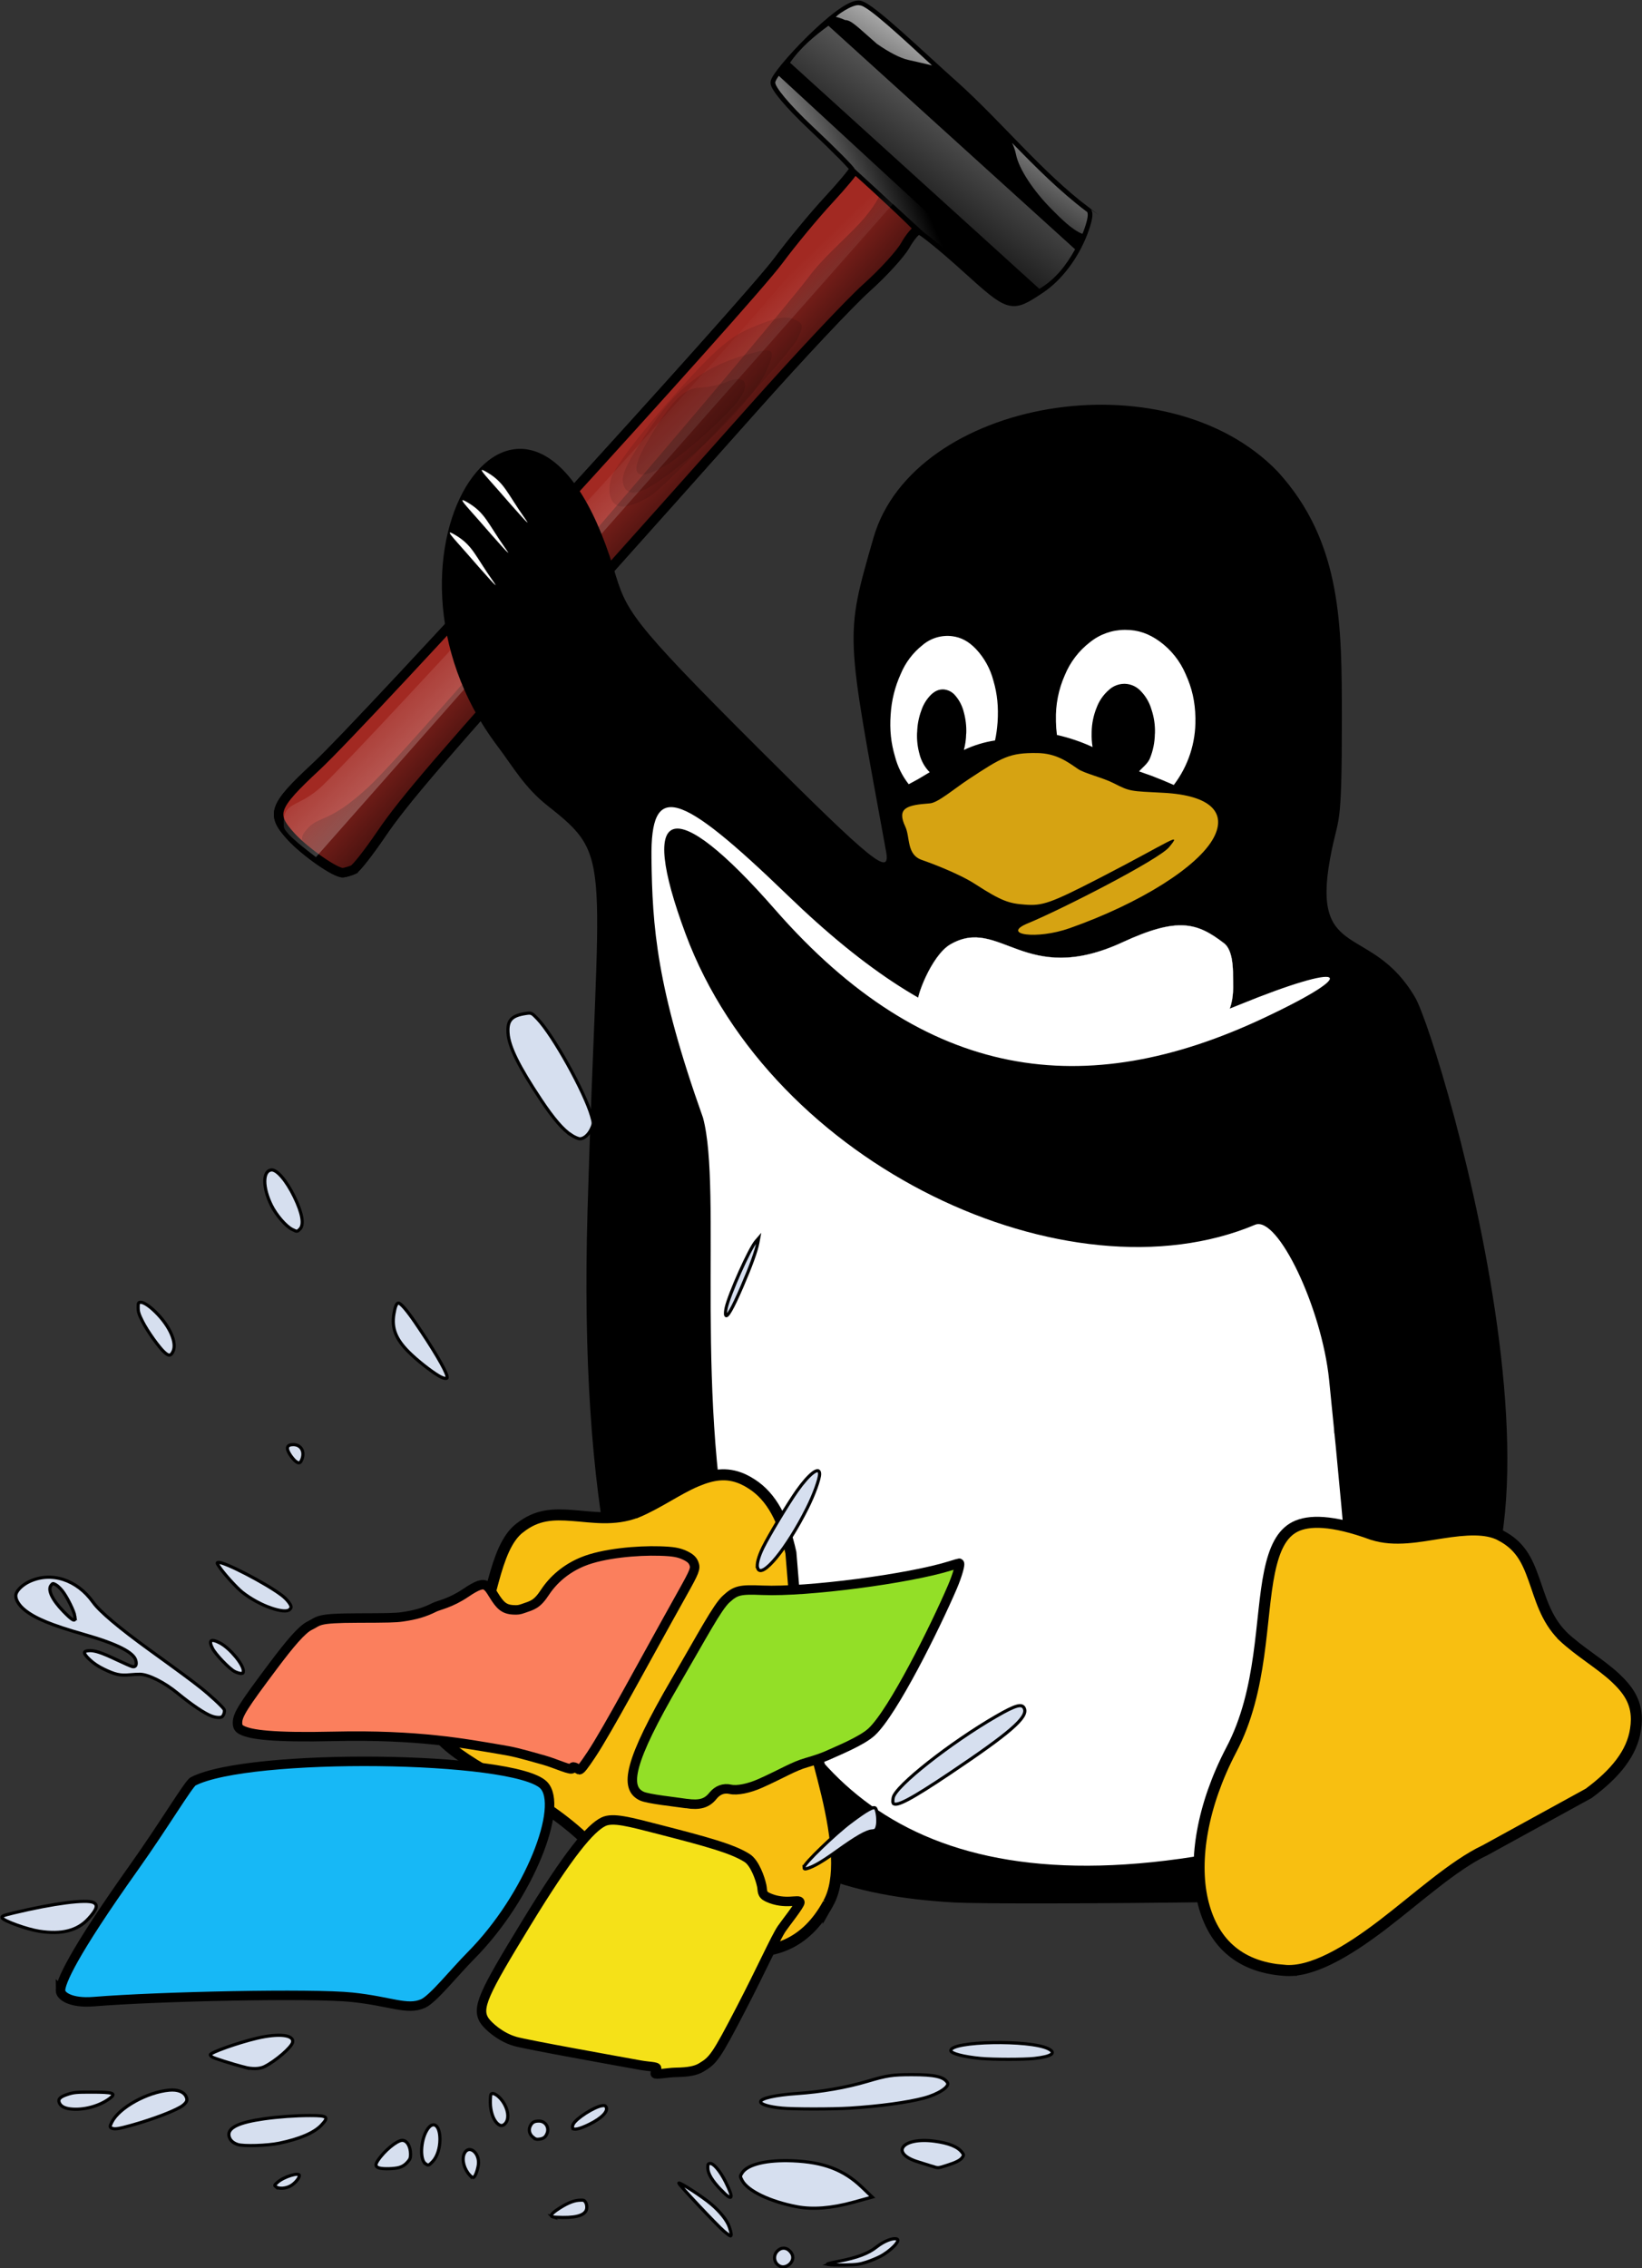
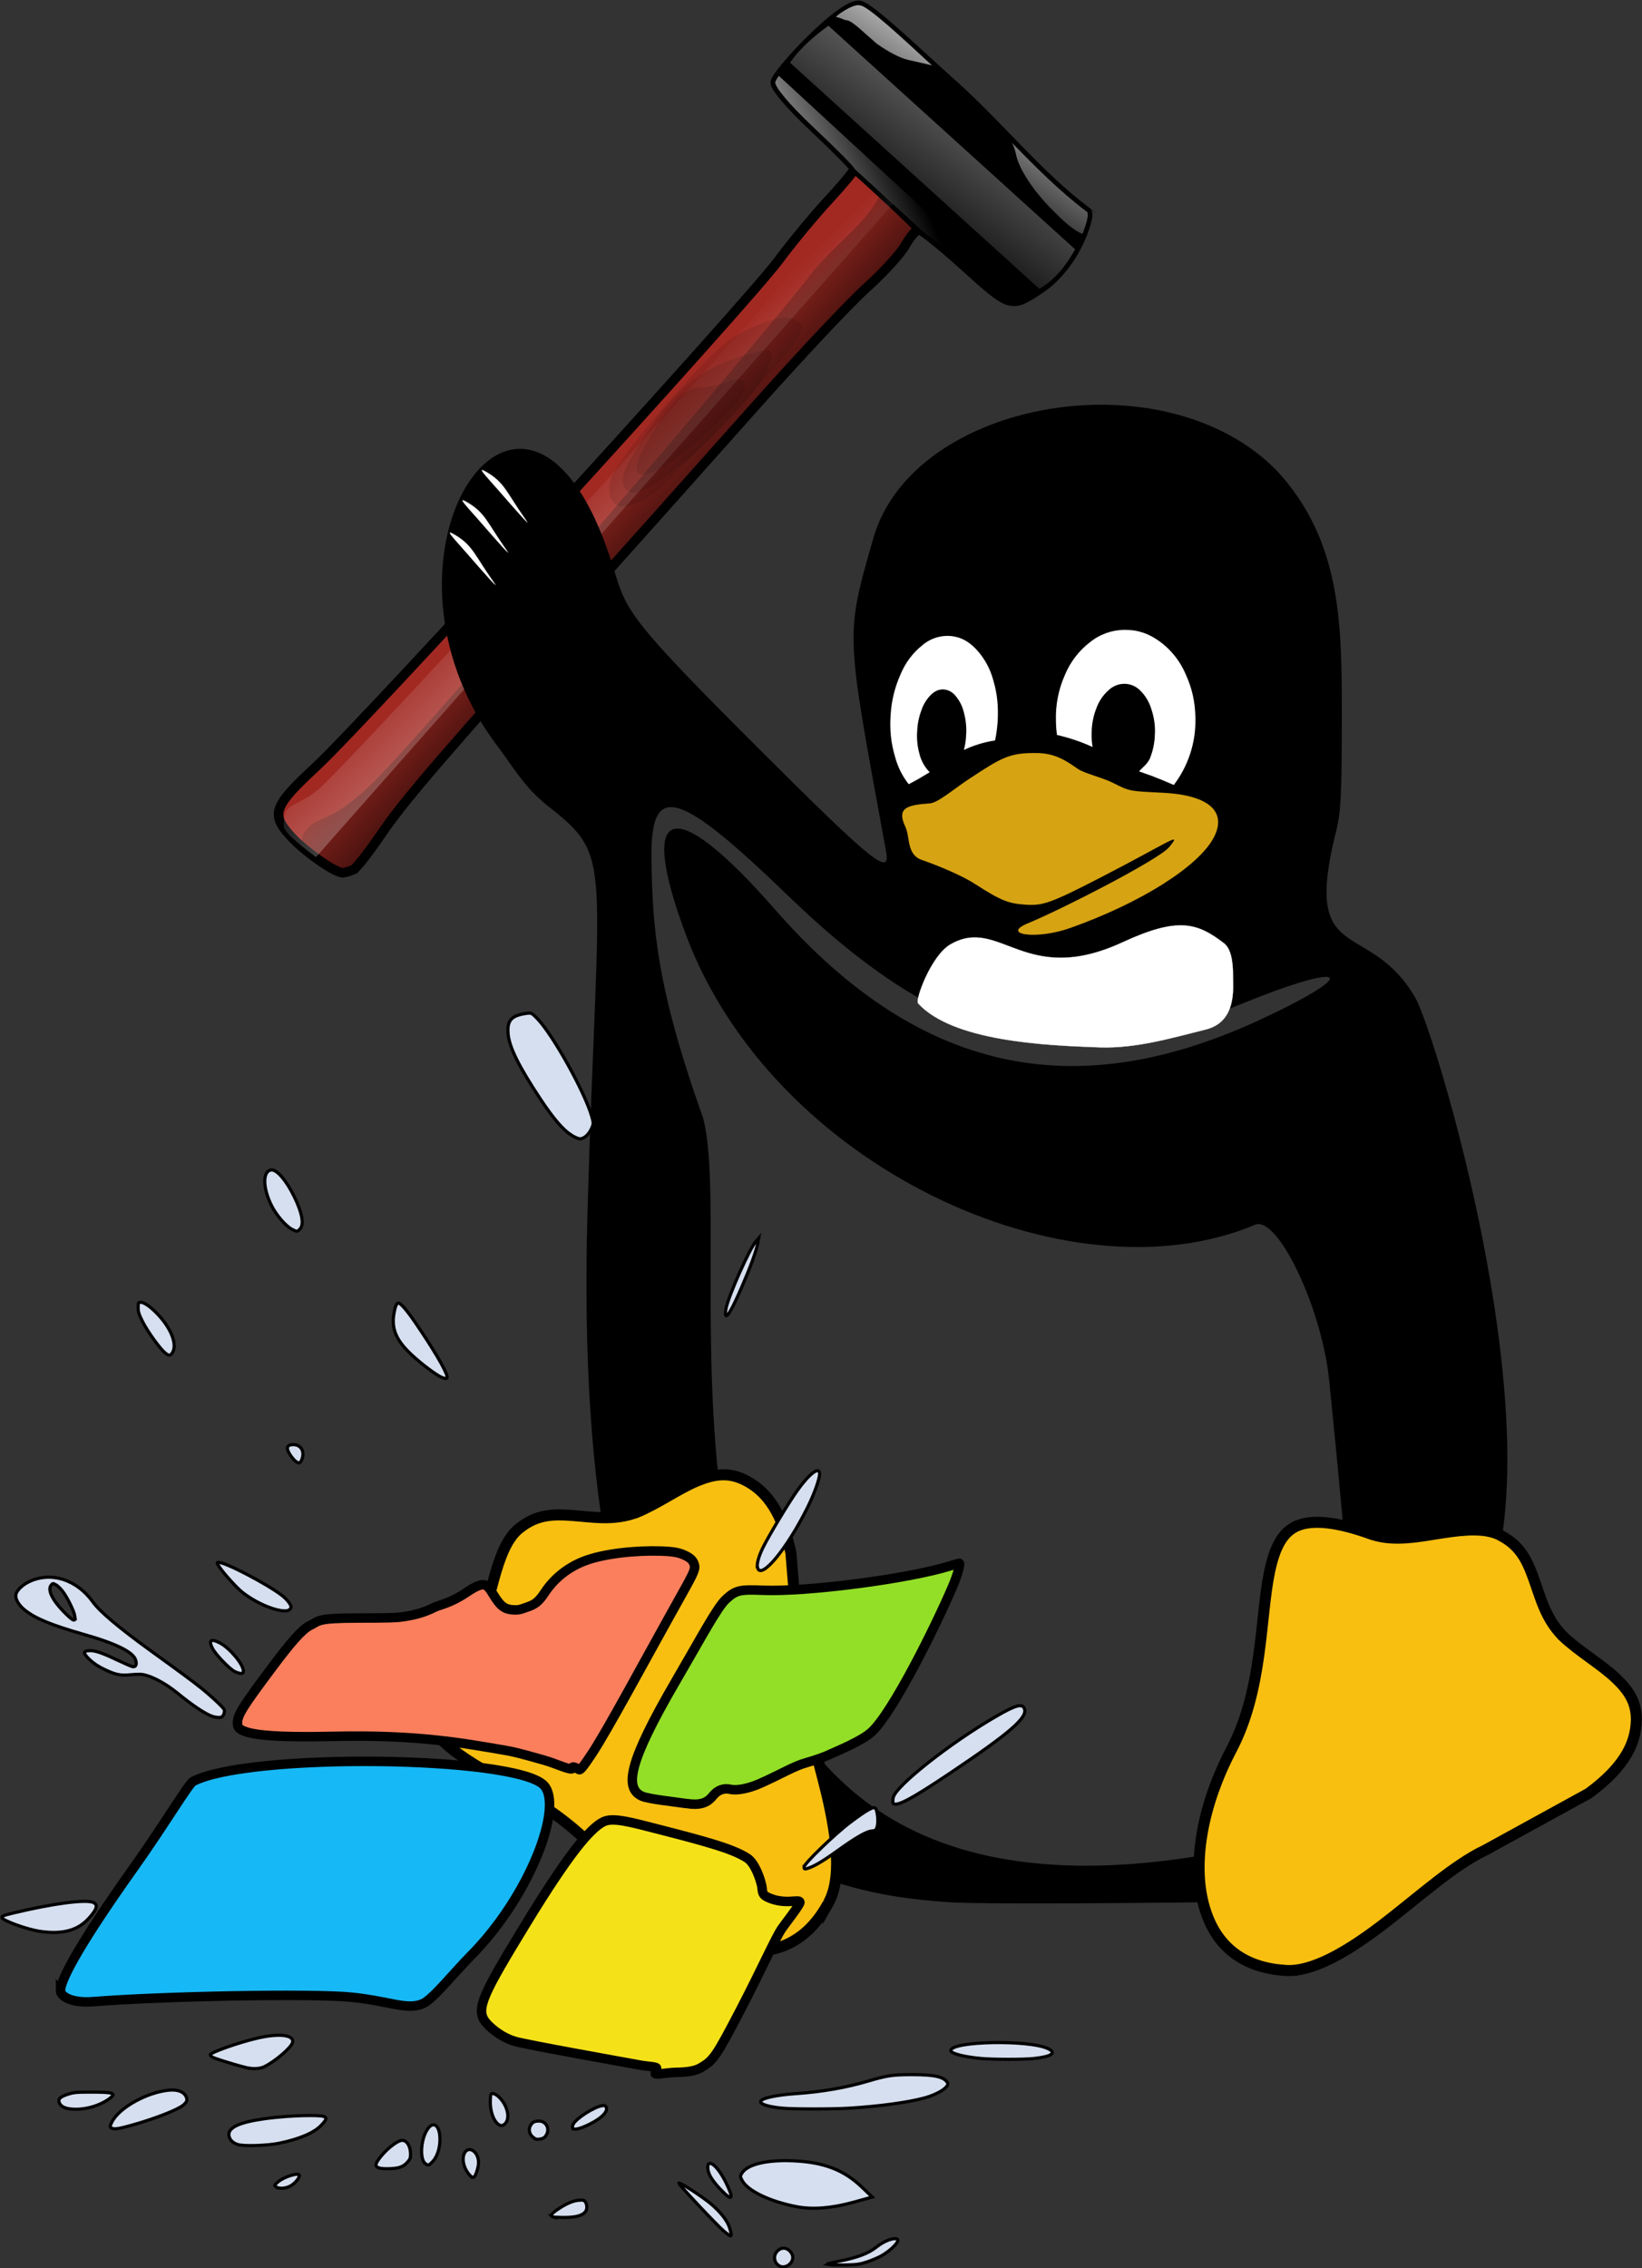
<svg xmlns="http://www.w3.org/2000/svg" xmlns:xlink="http://www.w3.org/1999/xlink" version="1.1" id="svg1" width="223.919" height="309.23" viewBox="0 0 223.919 309.23" xml:space="preserve">
  <rect x="0" y="0" width="223.919" height="309.23" fill="#333333" stroke="none" />
  <title id="title1">Tux quebrando o Windows</title>
  <defs id="defs1">
    <linearGradient id="linearGradient16138" y2="434.31" xlink:href="#WhiteTransparent" gradientUnits="userSpaceOnUse" x2="412.13" gradientTransform="matrix(2.143,0,0,2.143,-441.12,-455.61)" y1="445.11" x1="439.42" />
    <linearGradient id="linearGradient16136" y2="431.66" xlink:href="#WhiteTransparent" gradientUnits="userSpaceOnUse" x2="427.89" gradientTransform="matrix(2.143,0,0,2.143,-441.12,-455.61)" y1="412.62" x1="412.78" />
    <linearGradient id="WhiteTransparent">
      <stop id="stop4462" style="stop-color:#ffffff" offset="0" />
      <stop id="stop4464" style="stop-color:white;stop-opacity:0" offset="1" />
    </linearGradient>
    <linearGradient id="linearGradient16134" y2="396.61" xlink:href="#WhiteTransparent" gradientUnits="userSpaceOnUse" x2="354.67" gradientTransform="matrix(2.143,0,0,2.143,-301.36,-392.39)" y1="374.14" x1="339.49" />
    <linearGradient id="linearGradient16132" y2="593.37" gradientUnits="userSpaceOnUse" x2="468.74" gradientTransform="matrix(2.143,0,0,2.143,-483.83,-753.99)" y1="639.44" x1="427.86">
      <stop id="stop24570" style="stop-color:#ffffff" offset="0" />
      <stop id="stop24572" style="stop-color:#ffffff;stop-opacity:0" offset="1" />
    </linearGradient>
    <linearGradient id="linearGradient16130" y2="591.03" gradientUnits="userSpaceOnUse" x2="467.37" gradientTransform="matrix(2.143,0,0,2.143,-485.49,-758.43)" y1="610" x1="447.87">
      <stop id="stop4467" style="stop-color:black" offset="0" />
      <stop id="stop4469" style="stop-color:black;stop-opacity:0" offset="1" />
    </linearGradient>
  </defs>
  <g id="g60-9-6" transform="matrix(0.466,0,0,0.466,142.578,71.739)">
-     <path style="font-variation-settings:'opsz' 32;fill:#ffffff;fill-opacity:1;stroke:#ffffff;stroke-width:0.164;stroke-opacity:1" d="m 170.39,247.675 c -11.355,-23.802 -3.491,-50.053 -8.957,-57.529 -4.996,-6.834 -16.143,-88.905 13.54,-55.259 12.298,13.94 27.465,23.042 39.305,23.872 7.344,0.515 13.432,-1.247 25.353,-5.69 8.386,-3.126 12.944,-3.355 12.454,-2.661 -28.248,39.999 -14.511,16.243 -3.313,42.863 2.108,5.012 3.29,9.241 3.186,14.112 l -0.113,5.248 c 23.701,9.94 -3.433,67.842 -15.17,60.979 -3.067,-7.435 -23.632,1.692 -25.025,0.931 -19.073,-10.416 -32.077,-7.618 -41.26,-26.866 z" id="path9-7-3" transform="matrix(2.151,0,0,2.151,-457.384,-191.915)" />
    <g id="g23004" transform="matrix(-0.835,0.034,0.034,0.835,319.361,-502.003)">
      <path id="path23006" style="fill:#000000;stroke:#000000;stroke-width:3.318;stroke-dasharray:none;stroke-opacity:1" d="m 653.37,694.92 c -1.06,-0.43 -5.68,-5.85 -10.26,-12.04 -8.4,-11.36 -22.25,-26.19 -76.42,-81.88 -16.31,-16.77 -43.31,-44.64 -59.99,-61.93 -16.68,-17.29 -35.21,-35.47 -41.19,-40.39 -5.98,-4.93 -12.34,-11.35 -14.15,-14.27 -1.81,-2.93 -4.04,-5.32 -4.96,-5.32 -0.93,0 -8,6.2 -15.73,13.78 -15.27,14.98 -15.44,15.03 -25.88,8.71 -6.41,-3.88 -12.34,-11.07 -15.82,-19.19 -3.18,-7.43 -1.32,-7.19 -1.49,-7.2 16.23,-13.31 29.35,-31.23 44.6,-46.09 10.73,-10.29 27.53,-28.02 31.78,-29.27 6,-1.41 30.65,22.89 30.66,25.84 0.01,1.53 -4.03,7.21 -12.81,16.17 -7.52,7.66 -13.67,14.44 -13.67,15.06 0,0.61 4.26,5.36 9.47,10.54 5.22,5.19 13.5,14.4 18.4,20.47 11.88,14.71 151.04,155.08 168.88,170.35 15.7,13.45 16.75,16.01 9.91,24.14 -4.73,5.62 -15.26,13.6 -17.72,13.42 -0.92,-0.07 -2.54,-0.47 -3.61,-0.9 z" />
      <path id="path23008" style="fill:#a22922;stroke:#000000;stroke-width:3.318;stroke-dasharray:none;stroke-opacity:1" d="m 653.37,694.92 c -1.06,-0.43 -5.68,-5.85 -10.26,-12.04 -8.4,-11.36 -22.25,-26.19 -76.42,-81.88 -16.31,-16.77 -43.31,-44.64 -59.99,-61.93 -16.68,-17.29 -35.21,-35.47 -41.19,-40.39 -5.98,-4.93 -12.34,-11.35 -14.15,-14.27 -1.81,-2.93 -4.04,-5.32 -4.96,-5.32 -0.34,-0.64 20.79,-21.63 21.64,-22.19 0,0.61 4.26,5.36 9.47,10.54 5.22,5.19 13.5,14.4 18.4,20.47 11.88,14.71 151.04,155.08 168.88,170.35 15.7,13.45 16.75,16.01 9.91,24.14 -4.73,5.62 -15.26,13.6 -17.72,13.42 -0.92,-0.07 -2.54,-0.47 -3.61,-0.9 z" />
      <path id="path23010" style="fill:url(#linearGradient16130)" d="m 653.37,694.92 c -1.06,-0.43 -5.68,-5.85 -10.26,-12.04 -8.4,-11.36 -22.25,-26.19 -76.42,-81.88 -16.31,-16.77 -43.31,-44.64 -59.99,-61.93 -16.68,-17.29 -35.21,-35.47 -41.19,-40.39 -5.98,-4.93 -12.34,-11.35 -14.15,-14.27 -1.81,-2.93 -4.04,-5.32 -4.96,-5.32 -0.34,-0.64 11.98,-12.9 12.83,-13.46 0,0.62 2.53,5.22 7.75,10.41 5.21,5.18 13.44,11.68 18.35,17.76 11.87,14.7 143.58,157.03 161.42,172.31 15.7,13.44 17.93,8.55 23.25,15.11 4.62,5.71 -10.56,14.78 -13.02,14.6 -0.92,-0.07 -2.54,-0.47 -3.61,-0.9 z" />
      <path id="path23012" style="fill:url(#linearGradient16132)" d="m 463.48,461.21 c -2.16,2.11 -2.75,2.66 -8.47,8.47 L 666.25,690 c 2.42,-2.06 10.78,-8.69 10.83,-11.2 0.17,-9.31 -5.1,-5.76 -14.13,-13.72 -17.63,-15.51 -157.78,-156.43 -169.66,-171.13 -4.91,-6.07 -17.93,-19.74 -23.15,-24.93 -5.21,-5.18 -6.66,-7.2 -6.66,-7.81 z" />
      <path id="path23014" style="opacity:0.1;fill:#050505" d="m 544.62,568.75 c -6.8,-3.59 -51.39,-47.46 -54.5,-53.61 -1.93,-3.82 -1.92,-4.59 0.05,-5.84 3.42,-2.16 6.76,-1.8 16.27,1.76 6.62,2.47 11.67,6.23 21.53,16 13.93,13.82 26.04,27.78 29.15,33.61 1.08,2.02 1.53,5.35 1.01,7.42 -1.16,4.62 -5.6,4.84 -13.51,0.66 z" />
      <path id="path23016" style="opacity:0.1;fill:#000000" d="m 541.79,563.92 c -15.16,-9.24 -35.01,-27.75 -39.89,-37.19 -3.65,-7.06 -3.17,-8.37 2.64,-7.21 18.36,3.67 28.47,10.58 40.61,27.77 7.82,11.05 9.25,14.21 7.98,17.53 -1.24,3.23 -5.06,2.93 -11.34,-0.9 z" />
      <path id="path23018" style="opacity:0.1;fill:#000000" d="m 539.06,558.42 c -6.62,-3.26 -24.85,-18.43 -28.09,-23.36 -3.38,-5.17 -1.18,-7.69 4.74,-5.43 2.34,0.89 6.6,1.62 9.46,1.62 5.83,0 10.34,4.27 19.32,18.3 6.96,10.88 5.03,14.03 -5.43,8.87 z" />
      <path id="path23020" style="opacity:0.838;fill:url(#linearGradient16134)" d="m 463.87,399.83 c -2.59,0 -14.32,11.92 -24.44,22.03 1.44,-0.42 5.04,-1.41 8.3,-2.28 2.71,-0.73 6.6,-2.95 10.45,-5.89 0.03,-0.04 0.09,-0.04 0.13,-0.07 0.1,-0.08 2.07,-1.96 3.08,-2.95 4.39,-4.25 6.11,-5.86 7.7,-5.89 0.02,-0.01 0.05,0.01 0.07,0 0.85,-0.43 2.37,-1.12 3.11,-1.18 0.76,-0.07 -6.13,-4.6 -8.4,-3.77 z m -51.36,50.28 c -7.98,8.91 -16.05,17.67 -25.04,25.05 0.16,0.01 -1.72,-0.2 1.47,7.23 0.08,0.18 0.19,0.35 0.27,0.53 3.56,-1.51 7.47,-5.87 10.21,-8.84 6.45,-6.97 11.11,-14.89 11.88,-19.82 0.24,-1.48 0.63,-2.8 1.21,-4.15 z" />
      <path id="path23022" style="opacity:0.345;fill:url(#linearGradient16136)" d="m 391.98,488.23 83.13,-81.72 c 4.9,3.26 10.17,7.3 13.96,12.38 l -84.01,82.65 c -5.87,-3.15 -9.78,-7.96 -13.08,-13.31 z" />
      <path id="path23024" style="fill:url(#linearGradient16138)" d="m 493.18,423.31 -81.76,81.76 c 4.97,1.71 8.07,-1.19 19.29,-12.18 5.75,-5.65 11.1,-10.54 13.86,-12.66 l 0.07,-0.07 23.36,-23.23 c 0,-0.62 6.21,-7.4 13.73,-15.07 8.79,-8.96 12.8,-14.67 12.79,-16.2 0,-0.41 -0.51,-1.25 -1.34,-2.35 z" />
    </g>
    <path style="fill:#000000;stroke:none;stroke-width:0.01;stroke-dasharray:none;stroke-opacity:1" d="m -171.405,299.223 c -3.166,-2.492 -4.743,-5.361 -6.775,-8.047 -19.949,-26.354 4.313,-61.705 15.776,-24.146 1.745,5.719 1.898,6.648 19.747,24.45 15.541,15.501 17.928,17.43 17.299,13.981 -5.476,-30.03 -5.653,-28.986 -1.723,-42.667 5.41,-18.831 39.761,-24.875 55.019,-9.002 8.811,9.657 8.686,21.151 8.71,33.475 0,16.121 -0.445,12.834 -1.6,19.127 -2.573,14.011 5.629,8.757 11.561,18.88 3.49,5.956 27.841,88.237 -2.461,91.353 -13.393,1.377 1.171,62.266 -9.234,-39.322 -1.006,-9.826 -7.013,-22.387 -10.075,-21.098 -25.349,10.676 -65.709,-7.917 -77.474,-39.551 -6.592,-17.726 -1.739,-19.22 12.173,-3.316 20.544,23.486 42.281,26.115 66.407,14.784 13.764,-6.464 11.259,-7.775 -3.399,-1.779 -23.645,9.674 -39.909,5.709 -61.295,-14.944 -14.959,-14.446 -18.655,-15.462 -18.53,-5.095 0.112,9.358 0.679,17.586 7.01,35.339 5.365,19.889 -16.306,114.954 68.778,100.181 4.772,-0.829 17.59,5.466 23.211,5.759 9.516,0.495 -50.372,1.234 -58.053,0.781 -26.505,-1.563 -51.954,-13.466 -49.647,-94.001 1.389,-48.48 3.679,-47.977 -5.427,-55.142 z" id="path1-1-5" transform="matrix(2.151,0,0,2.151,222.99,-561.849)" />
    <g id="g10" transform="translate(140.714,200.111)">
      <path d="m -70.931,222.352 h -0.094 c -13.626,-1.065 -21.05,-8.771 -23.744,-20.549 -2.694,-11.809 0,-27.816 8.332,-43.791 9.397,-17.698 8.458,-38.748 11.277,-52.217 1.41,-6.766 3.54,-11.183 7.455,-13.188 3.947,-2.005 10.807,-2.067 22.553,2.224 h 0.031 l 0.063,0.031 c 6.547,2.13 13.72,0.564 20.455,-0.47 6.703,-1.034 12.843,-1.535 17.103,0.752 l 0.031,0.031 c 5.67,2.944 7.706,7.267 9.617,12.624 1.942,5.325 3.446,11.684 8.458,16.696 l 0.031,0.031 v 0.031 c 4.918,4.636 11.057,8.144 15.412,12.216 3.665,3.446 6.108,6.891 6.14,12.06 v 0.156 c -0.009,0.976 -0.094,1.95 -0.251,2.913 -1.034,6.891 -5.858,12.874 -13.689,18.669 l -30.416,16.696 h -0.031 c -9.272,4.448 -19.484,13.814 -29.883,21.77 -10.431,7.956 -20.862,14.096 -28.85,13.313 z" style="display:inline;fill:#f8bf11;stroke:#000000;stroke-width:3.226;stroke-dasharray:none;stroke-opacity:1" id="path1-5" />
      <path d="m -204.307,202.732 -0.038,0.086 c -6.528,12.008 -16.591,15.645 -28.444,13.303 -11.881,-2.355 -25.399,-11.341 -36.589,-25.463 -12.329,-15.797 -31.933,-23.521 -43.082,-31.587 -5.603,-4.046 -8.768,-7.791 -9.002,-12.184 -0.221,-4.421 2.518,-10.711 11.226,-19.687 l 0.013,-0.028 0.054,-0.044 c 4.614,-5.109 6.109,-12.298 7.911,-18.869 1.789,-6.542 3.835,-12.353 7.66,-15.31 l 0.041,-0.015 c 5,-3.977 9.778,-4.073 15.448,-3.634 5.654,0.398 12.074,1.618 18.693,-0.915 l 0.041,-0.015 0.028,0.013 c 6.238,-2.6 11.945,-6.776 17.438,-9.092 4.641,-1.942 8.783,-2.768 13.515,-0.689 l 0.143,0.064 c 0.888,0.406 1.742,0.881 2.558,1.417 5.871,3.754 9.367,10.598 11.466,20.111 l 2.844,34.58 -0.013,0.028 c 0.281,10.28 4.67,23.423 7.695,36.163 3.012,12.769 4.365,24.796 0.394,31.771 z" style="fill:#f8bf11;stroke:#000000;stroke-width:3.226;stroke-dasharray:none;stroke-opacity:1" id="path1-5-0" />
    </g>
    <path style="font-variation-settings:'opsz' 32;fill:#ffffff;fill-opacity:1;stroke:#ffffff;stroke-width:0.062;stroke-opacity:1" d="m -27.784,122.309 c 14.485,-8.293 21.652,12.657 50.286,-0.568 16.32,-7.537 21.882,-5.754 29.748,0.284 2.574,1.976 2.605,7.456 2.605,9.38 0,3.484 1.237,13.518 -7.926,15.816 -10.485,2.63 -20.633,5.599 -31.158,5.232 -16.323,-0.569 -42.937,-1.811 -53.086,-12.897 -0.879,-0.96 3.829,-13.984 9.53,-17.248 z" id="path10-5-7" />
    <g id="g8-2-4" transform="matrix(2.151,0,0,2.151,-457.384,-191.916)">
      <path style="font-variation-settings:'opsz' 32;fill:#d6a312;fill-opacity:1;stroke:none;stroke-width:0.164;stroke-opacity:1" d="m 210.242,143.223 c 4.585,-1.886 17.824,-8.664 19.211,-10.354 1.822,-2.22 0.368,-0.866 -9.343,4.139 -6.879,3.546 -7.881,3.851 -10.268,3.678 -2.145,-0.155 -3.167,-0.456 -6.801,-2.81 -2.299,-1.489 -6.422,-2.996 -7.196,-3.255 -2.145,-0.717 -1.604,-3.097 -2.285,-4.542 -1.195,-2.538 0.195,-2.938 3.34,-3.164 1.105,-0.08 3.265,-1.957 5.246,-3.263 4.616,-3.044 5.598,-3.63 9.361,-3.582 2.611,0.033 4.16,1.22 5.533,2.159 0.903,0.618 3.387,1.186 4.817,1.918 2.317,1.186 2.309,1.092 6.819,1.33 6.563,0.345 8.585,2.786 6.853,6.081 -2.079,3.954 -10.005,8.943 -19.607,12.332 -4.522,1.596 -9.424,0.873 -5.679,-0.667 z" id="path6-3-4" />
      <g id="g15-9-6">
        <path d="m 43.758,56.326 c 0.127,6.968 -2.104,13.775 -6.331,19.317 -2.114,-0.944 -4.255,-1.828 -6.419,-2.65 L 27.269,71.668 c 0.854,-1.031 2.503,-2.208 3.151,-3.74 0.933,-2.272 1.432,-4.699 1.472,-7.155 l 0.029,-0.294 C 31.994,58.119 31.645,55.765 30.89,53.529 30.298,51.486 29.205,49.624 27.71,48.111 26.514,46.841 24.861,46.099 23.117,46.05 H 22.911 c -1.649,0.023 -3.232,0.652 -4.446,1.767 -1.608,1.392 -2.842,3.163 -3.592,5.153 -0.928,2.274 -1.427,4.7 -1.472,7.155 v 0.294 c -0.046,1.38 0.043,2.76 0.265,4.122 C 10.324,63 6.83,61.816 3.241,61.008 3.07,59.709 2.971,58.402 2.946,57.092 v -0.383 c -0.124,-4.525 0.761,-9.022 2.591,-13.162 1.559,-3.812 4.099,-7.144 7.362,-9.658 2.886,-2.331 6.479,-3.608 10.188,-3.622 h 0.177 c 3.681,0 6.832,1.06 10.071,3.416 3.335,2.441 5.949,5.737 7.568,9.541 1.855,4.064 2.768,8.039 2.856,12.75 l 0.029,0.353 z" style="fill:#ffffff;stroke-width:29.447" id="path1-4" transform="matrix(0.465,0,0,0.465,212.682,89.24)" />
        <path d="m -14.869,62.619 c -3.156,0.479 -6.225,1.414 -9.112,2.777 0.408,-1.519 0.63,-3.082 0.663,-4.655 l 0.032,-0.249 c 0.074,-2.078 -0.17,-4.156 -0.723,-6.161 -0.424,-1.756 -1.253,-3.389 -2.42,-4.768 -0.858,-1.091 -2.135,-1.771 -3.519,-1.875 -1.322,-0.044 -2.49,0.438 -3.68,1.58 -1.276,1.285 -2.235,2.849 -2.801,4.569 -0.754,2.025 -1.167,4.161 -1.225,6.321 l -0.032,0.249 c -0.087,2.089 0.155,4.179 0.719,6.192 0.498,2.007 1.528,3.843 2.981,5.314 l -3.491,2.078 -2.649,1.428 c -1.881,-2.396 -3.247,-5.154 -4.013,-8.101 -1.167,-3.943 -1.588,-7.789 -1.272,-12.204 l 0.004,-0.031 c 0.242,-4.13 1.246,-8.179 2.961,-11.943 1.368,-3.3 3.558,-6.194 6.361,-8.408 2.399,-2.049 5.548,-2.996 8.679,-2.611 2.611,0.336 4.8,1.503 6.945,3.739 2.445,2.598 4.199,5.769 5.101,9.221 1.167,3.943 1.526,7.781 1.237,12.231 l -0.004,0.031 c -0.147,1.877 -0.367,3.587 -0.743,5.277 z" style="fill:#ffffff;stroke-width:31.343" id="path1-8" transform="matrix(0.465,0,0,0.465,212.682,89.24)" />
      </g>
      <g id="g19-6-4">
        <path style="font-variation-settings:'opsz' 32;fill:#ffffff;fill-opacity:1;stroke:#000000;stroke-width:0.013;stroke-opacity:1" d="m 132.338,90.409 c 2.39,1.426 2.634,2.727 5.179,6.329 1.195,1.692 -1.374,-1.26 -3.575,-3.782 -1.872,-2.145 -3.297,-3.557 -1.604,-2.547 z" id="path17-1-3" />
        <path style="font-variation-settings:'opsz' 32;fill:#ffffff;fill-opacity:1;stroke:#000000;stroke-width:0.013;stroke-opacity:1" d="m 134.053,86.004 c 2.39,1.426 2.634,2.727 5.179,6.329 1.195,1.692 -1.374,-1.26 -3.575,-3.782 -1.872,-2.145 -3.297,-3.557 -1.604,-2.547 z" id="path17-1-3-9" />
        <path style="font-variation-settings:'opsz' 32;fill:#ffffff;fill-opacity:1;stroke:#000000;stroke-width:0.013;stroke-opacity:1" d="m 136.684,81.895 c 2.39,1.426 2.634,2.727 5.179,6.329 1.195,1.692 -1.374,-1.26 -3.575,-3.782 -1.872,-2.145 -3.297,-3.557 -1.604,-2.547 z" id="path17-1-3-8" />
      </g>
      <g id="g26-7-8" style="display:inline">
        <path style="font-variation-settings:'opsz' 32;fill:#17b8f6;fill-opacity:1;stroke:#000000;stroke-width:1.289;stroke-dasharray:none;stroke-opacity:1" d="m 78.625,288.376 c 0,-1.086 1.498,-4.801 10.085,-16.876 3.911,-5.5 7.352,-11.254 7.951,-11.565 7.594,-3.94 43.721,-3.481 47.691,0.489 2.79,2.79 -1.86,15.102 -9.892,23.203 -2.296,2.315 -5.143,5.911 -6.514,6.517 -2.153,0.953 -4.396,-0.306 -9.648,-0.856 -5.411,-0.567 -26.3,-0.123 -35.143,0.593 -3.163,0.256 -4.531,-0.781 -4.531,-1.506 z" id="path22-8-9" />
        <path style="font-variation-settings:'opsz' 32;fill:#f5e118;fill-opacity:1;stroke:#000000;stroke-width:1.289;stroke-dasharray:none;stroke-opacity:1" d="m 159.722,298.955 c 0.065,-0.238 -1.129,-0.239 -2.199,-0.434 -3.308,-0.601 -15.409,-2.764 -17.035,-3.228 -2.031,-0.58 -3.649,-2.087 -4.117,-2.744 -1.243,-1.745 -0.178,-3.816 5.573,-13.242 5.866,-9.615 8.773,-13.028 10.554,-13.891 1.277,-0.618 3.555,0.014 7.573,1.048 6.146,1.581 10.061,2.622 12.008,3.915 0.994,0.66 1.726,2.697 1.949,3.754 0.143,0.681 -0.058,1.156 0.815,1.56 2.382,1.103 4.318,0.154 4.377,0.67 0.04,0.345 -2.077,3 -2.491,3.624 -0.86,1.298 -2.714,5.46 -5.535,10.895 -3.372,6.497 -3.757,6.989 -5.409,7.966 -0.72,0.426 -1.699,0.63 -3.459,0.656 -1.069,0.016 -2.858,0.375 -2.793,0.137 z" id="path23-4-2" />
        <path style="font-variation-settings:'opsz' 32;fill:#93df27;fill-opacity:1;stroke:#000000;stroke-width:1.289;stroke-dasharray:none;stroke-opacity:1" d="m 163.784,262.94 c -1.602,-0.23 -5.209,-0.611 -6.06,-1.005 -2.399,-1.109 -1.823,-4.605 4.637,-15.685 3.627,-6.22 5.602,-9.998 6.834,-11.124 1.297,-1.185 1.855,-1.32 4.944,-1.19 6.084,0.255 19.935,-1.565 25.549,-3.325 0.621,-0.195 1.159,-0.355 1.197,-0.356 0.234,-0.008 -0.236,1.651 -0.918,3.239 -2.337,5.44 -8.043,16.954 -10.974,19.696 -1.348,1.261 -4.766,2.63 -6.114,3.247 -0.51,0.234 -1.754,0.657 -2.764,0.941 -1.773,0.499 -3.281,1.48 -6.256,2.809 -1.577,0.704 -3.18,1.025 -4.096,0.818 -0.914,-0.206 -1.745,0.104 -2.373,0.885 -0.827,1.029 -1.795,1.311 -3.608,1.052 z" id="path24-5-6" />
        <path style="font-variation-settings:'opsz' 32;fill:#fb7f5d;fill-opacity:1;stroke:#000000;stroke-width:1.289;stroke-dasharray:none;stroke-opacity:1" d="m 148.271,258.126 c 0,0.454 -2.188,-0.614 -3.889,-1.095 -3.559,-1.005 -4.111,-1.14 -5.922,-1.443 -4.703,-0.788 -11.174,-2.049 -22.672,-1.783 -8.251,0.191 -11.286,-0.237 -12.46,-0.836 -0.473,-0.241 -0.622,-0.485 -0.62,-1.016 0.005,-1.077 0.741,-2.247 4.895,-7.781 2.226,-2.965 3.861,-4.905 4.917,-5.419 1.36,-0.663 0.881,-1.03 6.538,-1.04 4.187,-0.008 5.165,-0.034 6.055,-0.16 1.826,-0.259 3.041,-0.618 4.401,-1.304 0.553,-0.279 2.183,-0.562 4.236,-1.952 1.557,-1.055 2.32,-1.32 2.812,-0.978 0.313,0.218 0.474,0.421 0.966,1.223 0.888,1.447 1.429,1.988 2.692,2.054 0.6,0.032 0.822,0.002 1.344,-0.18 1.294,-0.45 1.881,-0.544 2.977,-2.209 1.112,-1.687 2.83,-3.219 5.143,-4.165 2.791,-1.141 7.402,-1.536 10.474,-1.443 1.796,0.054 2.56,0.184 3.403,0.578 0.718,0.336 1.063,0.647 1.244,1.122 0.256,0.671 0.12,1.02 -1.586,4.069 -5.3,9.471 -10.17,18.611 -12.368,21.911 -1.052,1.579 -1.448,2.079 -1.642,2.071 -0.079,-0.004 -0.94,-0.681 -0.94,-0.227 z" id="path25-0-6" />
      </g>
      <g id="g59-3-4" style="display:inline;stroke-width:0.43;stroke-dasharray:none">
        <path style="font-variation-settings:'opsz' 32;fill:#d6dfef;fill-opacity:1;stroke:#000000;stroke-width:0.43;stroke-dasharray:none;stroke-opacity:1" d="m 178.801,317.773 c -3.629,-0.69 -6.669,-2.143 -7.428,-3.552 -0.301,-0.56 -0.302,-0.607 -0.004,-1.061 0.76,-1.159 3.38,-1.778 6.899,-1.629 4.181,0.177 6.922,1.222 9.381,3.576 l 1.414,1.354 -2.563,0.706 c -2.974,0.819 -5.524,1.02 -7.699,0.607 z" id="path26-6-9" />
        <path style="font-variation-settings:'opsz' 32;fill:#d6dfef;fill-opacity:1;stroke:#000000;stroke-width:0.43;stroke-dasharray:none;stroke-opacity:1" d="M 176.755,304.364 C 175.024,304.197 173.875,303.853 173.875,303.5 c 0,-0.463 2,-0.915 4.938,-1.116 3.377,-0.231 6.72,-0.813 9.628,-1.676 2.628,-0.78 3.371,-0.891 5.997,-0.893 3.114,-0.003 4.354,0.274 4.86,1.087 0.333,0.536 -1.226,1.566 -3.161,2.088 -2.219,0.599 -6.06,1.122 -10.136,1.38 -2.356,0.149 -7.674,0.146 -9.245,-0.005 z" id="path27-1-5" />
-         <path style="font-variation-settings:'opsz' 32;fill:#d6dfef;fill-opacity:1;stroke:#000000;stroke-width:0.43;stroke-dasharray:none;stroke-opacity:1" d="m 197.125,312.243 c -0.378,-0.124 -1.169,-0.369 -1.758,-0.544 -3.977,-1.183 -2.263,-3.426 2.168,-2.835 1.959,0.261 3.18,0.76 3.754,1.535 0.236,0.318 0.238,0.354 0.041,0.655 -0.26,0.397 -0.851,0.701 -2.18,1.119 -1.183,0.373 -1.11,0.37 -2.025,0.07 z" id="path28-0-0" />
        <path style="font-variation-settings:'opsz' 32;fill:#d6dfef;fill-opacity:1;stroke:#000000;stroke-width:0.43;stroke-dasharray:none;stroke-opacity:1" d="m 203.812,297.609 c -2.327,-0.222 -4.062,-0.677 -4.062,-1.067 0,-1.299 10.713,-1.507 13.25,-0.257 1.173,0.578 0.477,1.064 -1.905,1.33 -1.392,0.155 -5.627,0.152 -7.282,-0.006 z" id="path29-6-4" />
        <path style="font-variation-settings:'opsz' 32;fill:#d6dfef;fill-opacity:1;stroke:#000000;stroke-width:0.43;stroke-dasharray:none;stroke-opacity:1" d="m 183.125,325.645 c -0.374,-0.074 -0.186,-0.137 1.295,-0.43 2.652,-0.525 4.102,-1.071 5.242,-1.974 1.006,-0.797 2.244,-1.275 2.774,-1.072 0.519,0.199 -0.867,1.628 -2.309,2.38 -0.448,0.234 -1.293,0.579 -1.878,0.768 -0.922,0.297 -1.303,0.347 -2.875,0.379 -0.997,0.02 -2.009,-0.003 -2.25,-0.051 z" id="path30-3-8" />
        <path style="font-variation-settings:'opsz' 32;fill:#d6dfef;fill-opacity:1;stroke:#000000;stroke-width:0.43;stroke-dasharray:none;stroke-opacity:1" d="m 176.549,325.882 c -0.813,-0.343 -1.033,-1.366 -0.436,-2.034 0.518,-0.58 1.257,-0.58 1.776,0 0.252,0.282 0.362,0.537 0.362,0.839 0,0.816 -0.975,1.501 -1.701,1.195 z" id="path31-2-7" />
        <path style="font-variation-settings:'opsz' 32;fill:#d6dfef;fill-opacity:1;stroke:#000000;stroke-width:0.43;stroke-dasharray:none;stroke-opacity:1" d="m 168.896,321.113 c -0.945,-0.799 -6.146,-6.331 -6.146,-6.537 0,-0.248 3.204,1.824 4.419,2.858 1.236,1.051 2.146,2.206 2.451,3.109 0.275,0.816 0.322,1.208 0.143,1.208 -0.062,0 -0.452,-0.287 -0.866,-0.637 z" id="path32-0-1" />
        <path style="font-variation-settings:'opsz' 32;fill:#d6dfef;fill-opacity:1;stroke:#000000;stroke-width:0.43;stroke-dasharray:none;stroke-opacity:1" d="m 168.51,315.514 c -1.235,-1.286 -1.806,-2.228 -1.815,-2.998 -0.006,-0.516 0.025,-0.583 0.289,-0.621 0.467,-0.066 1.379,1.008 2.13,2.51 1.171,2.34 0.957,2.733 -0.604,1.108 z" id="path33-6-7" />
        <path style="font-variation-settings:'opsz' 32;fill:#d6dfef;fill-opacity:1;stroke:#000000;stroke-width:0.43;stroke-dasharray:none;stroke-opacity:1" d="m 145.587,319.162 c -0.376,-0.098 -0.186,-0.425 0.538,-0.926 1.203,-0.832 2.205,-1.279 2.998,-1.337 0.669,-0.048 0.744,-0.027 0.935,0.264 0.127,0.194 0.193,0.501 0.168,0.791 -0.073,0.879 -1.163,1.307 -3.264,1.28 -0.633,-0.008 -1.252,-0.041 -1.376,-0.073 z" id="path34-1-2" />
        <path style="font-variation-settings:'opsz' 32;fill:#d6dfef;fill-opacity:1;stroke:#000000;stroke-width:0.43;stroke-dasharray:none;stroke-opacity:1" d="m 148.298,307.07 c -0.045,-0.116 -0.003,-0.357 0.092,-0.535 0.419,-0.784 2.807,-2.316 3.88,-2.49 0.37,-0.06 0.481,-0.028 0.587,0.169 0.314,0.587 -0.6,1.526 -2.293,2.357 -1.313,0.644 -2.139,0.826 -2.265,0.498 z" id="path35-5-7" />
        <path style="font-variation-settings:'opsz' 32;fill:#d6dfef;fill-opacity:1;stroke:#000000;stroke-width:0.43;stroke-dasharray:none;stroke-opacity:1" d="m 134.338,313.522 c -0.794,-0.841 -1.139,-2.108 -0.797,-2.927 0.521,-1.247 1.958,-0.379 1.959,1.182 2.1e-4,0.664 -0.421,1.917 -0.678,2.015 -0.093,0.036 -0.311,-0.086 -0.484,-0.27 z" id="path36-5-2" />
        <path style="font-variation-settings:'opsz' 32;fill:#d6dfef;fill-opacity:1;stroke:#000000;stroke-width:0.43;stroke-dasharray:none;stroke-opacity:1" d="m 138.01,306.405 c -0.534,-0.534 -0.898,-1.656 -0.905,-2.793 -0.003,-0.533 0.031,-1.029 0.077,-1.102 0.269,-0.435 1.288,0.298 1.847,1.328 0.571,1.054 0.607,2.087 0.09,2.641 -0.341,0.366 -0.692,0.342 -1.108,-0.073 z" id="path37-4-2" />
        <path style="font-variation-settings:'opsz' 32;fill:#d6dfef;fill-opacity:1;stroke:#000000;stroke-width:0.43;stroke-dasharray:none;stroke-opacity:1" d="m 142.904,308.318 c -0.494,-0.416 -0.63,-1.012 -0.352,-1.549 0.249,-0.482 0.544,-0.644 1.172,-0.644 0.873,0 1.437,0.87 1.096,1.687 -0.211,0.506 -0.469,0.698 -1.04,0.774 -0.393,0.053 -0.552,0.004 -0.876,-0.269 z" id="path38-7-6" />
        <path style="font-variation-settings:'opsz' 32;fill:#d6dfef;fill-opacity:1;stroke:#000000;stroke-width:0.43;stroke-dasharray:none;stroke-opacity:1" d="m 128.283,311.934 c -0.771,-0.54 -0.678,-3.086 0.165,-4.525 0.84,-1.433 1.802,-0.789 1.802,1.206 0,1.205 -0.384,2.379 -0.986,3.011 -0.532,0.559 -0.595,0.579 -0.982,0.309 z" id="path39-6-1" />
        <path style="font-variation-settings:'opsz' 32;fill:#d6dfef;fill-opacity:1;stroke:#000000;stroke-width:0.43;stroke-dasharray:none;stroke-opacity:1" d="m 122.012,312.516 c -0.542,-0.152 -0.599,-0.435 -0.205,-1.03 0.866,-1.308 2.596,-2.736 3.316,-2.736 0.639,0 1.127,0.816 1.127,1.883 0,0.533 -0.061,0.684 -0.451,1.116 -0.314,0.348 -0.644,0.557 -1.085,0.688 -0.64,0.19 -2.147,0.234 -2.702,0.079 z" id="path40-5-0" />
        <path style="font-variation-settings:'opsz' 32;fill:#d6dfef;fill-opacity:1;stroke:#000000;stroke-width:0.43;stroke-dasharray:none;stroke-opacity:1" d="m 107.93,315.061 c -0.235,-0.183 -0.227,-0.203 0.236,-0.616 0.836,-0.745 2.96,-1.401 2.958,-0.914 -10e-4,0.339 -0.528,0.993 -1.086,1.346 -0.674,0.428 -1.682,0.515 -2.108,0.184 z" id="path41-6-6" />
        <path style="font-variation-settings:'opsz' 32;fill:#d6dfef;fill-opacity:1;stroke:#000000;stroke-width:0.43;stroke-dasharray:none;stroke-opacity:1" d="m 102.744,309.316 c -0.693,-0.224 -1.106,-0.64 -1.198,-1.204 -0.175,-1.079 1.334,-1.805 4.766,-2.291 1.955,-0.277 4.329,-0.446 6.276,-0.446 2.389,0 2.598,0.178 1.53,1.307 -0.982,1.038 -2.959,1.884 -5.744,2.459 -1.611,0.332 -4.836,0.433 -5.631,0.175 z" id="path42-9-1" />
        <path style="font-variation-settings:'opsz' 32;fill:#d6dfef;fill-opacity:1;stroke:#000000;stroke-width:0.43;stroke-dasharray:none;stroke-opacity:1" d="m 103.625,298.795 c -1.686,-0.447 -4.087,-1.205 -4.344,-1.37 C 99.127,297.326 99,297.186 99,297.114 c 0,-0.305 3.718,-1.627 6.312,-2.244 3.031,-0.721 5.148,-0.476 4.886,0.566 -0.173,0.688 -2.287,2.51 -3.804,3.278 -0.663,0.336 -1.693,0.365 -2.77,0.08 z" id="path43-3-5" />
        <path style="font-variation-settings:'opsz' 32;fill:#d6dfef;fill-opacity:1;stroke:#000000;stroke-width:0.43;stroke-dasharray:none;stroke-opacity:1" d="m 85.656,307.114 c -0.346,-0.131 -0.349,-0.241 -0.026,-0.875 0.995,-1.951 4.812,-4.061 7.815,-4.321 1.098,-0.095 1.92,0.208 2.24,0.827 0.25,0.484 0.168,0.771 -0.348,1.207 -0.766,0.648 -4.013,1.908 -7.15,2.774 -1.634,0.451 -2.154,0.531 -2.531,0.389 z" id="path44-7-9" />
        <path style="font-variation-settings:'opsz' 32;fill:#d6dfef;fill-opacity:1;stroke:#000000;stroke-width:0.43;stroke-dasharray:none;stroke-opacity:1" d="" id="path45-4-4" />
        <path style="font-variation-settings:'opsz' 32;fill:#d6dfef;fill-opacity:1;stroke:#000000;stroke-width:0.43;stroke-dasharray:none;stroke-opacity:1" d="m 79.938,304.472 c -0.832,-0.106 -1.316,-0.393 -1.492,-0.887 -0.169,-0.476 0.172,-0.785 1.233,-1.119 0.777,-0.244 1.156,-0.278 3.134,-0.278 3.006,0 3.445,0.146 2.531,0.842 -1.406,1.071 -3.638,1.666 -5.406,1.442 z" id="path46-5-9" />
        <path style="font-variation-settings:'opsz' 32;fill:#d6dfef;fill-opacity:1;stroke:#000000;stroke-width:0.43;stroke-dasharray:none;stroke-opacity:1" d="m 75.723,280.306 c -1.635,-0.255 -4.772,-1.379 -5.035,-1.805 -0.14,-0.227 0.103,-0.334 1.562,-0.683 5.442,-1.303 9.931,-1.884 10.875,-1.407 0.636,0.321 0.447,0.934 -0.666,2.16 -1.509,1.662 -3.655,2.215 -6.736,1.735 z" id="path47-2-0" />
        <path style="font-variation-settings:'opsz' 32;fill:#d6dfef;fill-opacity:1;stroke:#000000;stroke-width:0.43;stroke-dasharray:none;stroke-opacity:1" d="m 99.209,251.057 c -0.958,-0.351 -2.721,-1.535 -4.667,-3.134 -1.759,-1.445 -3.902,-2.527 -5.076,-2.562 -0.291,-0.009 -0.956,0.026 -1.479,0.078 -1.218,0.121 -1.96,-0.046 -3.463,-0.778 -0.79,-0.385 -1.406,-0.798 -1.919,-1.285 -0.912,-0.868 -0.944,-1.168 -0.13,-1.227 0.77,-0.056 1.718,0.253 3.775,1.229 0.997,0.473 1.963,0.896 2.146,0.94 0.453,0.108 0.641,-0.235 0.47,-0.857 -0.305,-1.106 -2.606,-2.255 -7.045,-3.52 -4.382,-1.248 -6.607,-2.163 -8.037,-3.304 -0.862,-0.688 -1.351,-1.545 -1.22,-2.14 0.125,-0.568 0.903,-1.312 1.824,-1.743 2.993,-1.401 6.472,-0.274 8.673,2.81 0.896,1.256 3.564,3.506 7.69,6.488 4.198,3.033 5.696,4.14 6.938,5.124 1.316,1.043 3.007,2.614 3.199,2.971 0.126,0.234 -0.058,0.849 -0.301,1.004 -0.226,0.143 -0.843,0.101 -1.377,-0.095 z m -18.622,-13.584 c -0.09,-0.673 -1.062,-2.636 -1.713,-3.459 -0.276,-0.349 -0.68,-0.726 -0.899,-0.84 -0.385,-0.199 -0.406,-0.197 -0.63,0.08 -0.5,0.618 0.155,1.993 1.707,3.583 1.292,1.323 1.646,1.47 1.534,0.635 z" id="path48-5-9" />
        <path style="font-variation-settings:'opsz' 32;fill:#d6dfef;fill-opacity:1;stroke:#000000;stroke-width:0.43;stroke-dasharray:none;stroke-opacity:1" d="m 102.312,244.979 c -0.727,-0.379 -2.565,-2.291 -2.992,-3.114 -0.601,-1.156 -0.231,-1.415 1.047,-0.734 1.315,0.701 3.133,2.887 3.133,3.768 0,0.301 -0.049,0.35 -0.344,0.346 -0.189,-0.003 -0.569,-0.123 -0.844,-0.266 z" id="path49-4-1" />
        <path style="font-variation-settings:'opsz' 32;fill:#d6dfef;fill-opacity:1;stroke:#000000;stroke-width:0.43;stroke-dasharray:none;stroke-opacity:1" d="m 107.237,236.334 c -1.305,-0.45 -2.765,-1.254 -3.886,-2.139 -0.763,-0.603 -2.498,-2.521 -3.115,-3.444 -0.354,-0.529 -0.361,-0.565 -0.127,-0.601 0.761,-0.119 6.437,2.821 8.602,4.455 0.695,0.524 1.289,1.272 1.289,1.623 0,0.072 -0.088,0.219 -0.196,0.327 -0.316,0.316 -1.244,0.236 -2.567,-0.22 z" id="path50-7-7" />
        <path style="font-variation-settings:'opsz' 32;fill:#d6dfef;fill-opacity:1;stroke:#000000;stroke-width:0.43;stroke-dasharray:none;stroke-opacity:1" d="m 110.591,216.375 c -0.175,-0.137 -0.491,-0.513 -0.704,-0.834 -0.625,-0.943 -0.483,-1.419 0.419,-1.414 1.065,0.006 1.595,0.968 1.138,2.064 -0.207,0.496 -0.402,0.538 -0.852,0.184 z" id="path51-4-7" />
        <path style="font-variation-settings:'opsz' 32;fill:#d6dfef;fill-opacity:1;stroke:#000000;stroke-width:0.43;stroke-dasharray:none;stroke-opacity:1" d="m 92.802,201.601 c -0.74,-0.647 -2.35,-2.9 -3.01,-4.212 -0.499,-0.992 -0.6,-1.309 -0.602,-1.885 -0.002,-0.626 0.025,-0.696 0.284,-0.732 0.41,-0.058 1.217,0.461 2.137,1.374 1.924,1.909 2.906,4.191 2.304,5.354 -0.299,0.577 -0.542,0.599 -1.112,0.101 z" id="path52-4-1" />
        <path style="font-variation-settings:'opsz' 32;fill:#d6dfef;fill-opacity:1;stroke:#000000;stroke-width:0.43;stroke-dasharray:none;stroke-opacity:1" d="m 110.157,184.862 c -0.863,-0.427 -2.171,-1.938 -2.833,-3.271 -1.198,-2.414 -1.209,-4.678 -0.022,-4.819 0.75,-0.089 2.055,1.433 3.142,3.665 1.084,2.227 1.35,3.781 0.75,4.381 -0.372,0.372 -0.374,0.372 -1.037,0.044 z" id="path53-3-1" />
        <path style="font-variation-settings:'opsz' 32;fill:#d6dfef;fill-opacity:1;stroke:#000000;stroke-width:0.43;stroke-dasharray:none;stroke-opacity:1" d="m 130.125,204.791 c -1.13,-0.667 -2.965,-2.116 -4.087,-3.228 -1.787,-1.771 -2.374,-3.257 -2.054,-5.196 0.169,-1.023 0.364,-1.492 0.62,-1.492 0.302,0 1.127,0.953 2.277,2.629 2.386,3.48 4.122,6.405 4.319,7.277 0.068,0.3 0.04,0.344 -0.217,0.343 -0.162,-6.5e-4 -0.548,-0.151 -0.857,-0.333 z" id="path54-0-5" />
        <path style="font-variation-settings:'opsz' 32;fill:#d6dfef;fill-opacity:1;stroke:#000000;stroke-width:0.43;stroke-dasharray:none;stroke-opacity:1" d="m 169.123,196.518 c -0.053,-0.139 -0.021,-0.589 0.071,-1 0.421,-1.876 3.17,-8.018 4.035,-9.018 l 0.382,-0.442 -0.114,0.619 c -0.204,1.106 -0.945,3.151 -2.166,5.979 -1.275,2.953 -2.042,4.295 -2.208,3.863 z" id="path55-7-9" />
        <path style="font-variation-settings:'opsz' 32;fill:#d6dfef;fill-opacity:1;stroke:#000000;stroke-width:0.43;stroke-dasharray:none;stroke-opacity:1" d="m 148.126,172.033 c -1.114,-0.706 -2.435,-2.239 -4.139,-4.803 -3.026,-4.552 -4.34,-7.21 -4.471,-9.047 -0.126,-1.756 0.451,-2.398 2.418,-2.693 0.755,-0.113 0.802,-0.092 1.591,0.732 2.112,2.203 6.393,9.886 7.357,13.203 0.283,0.973 0.282,1.063 -0.018,1.727 -0.365,0.809 -1.014,1.382 -1.566,1.382 -0.211,0 -0.739,-0.225 -1.173,-0.501 z" id="path56-8-7" />
        <path style="font-variation-settings:'opsz' 32;fill:#d6dfef;fill-opacity:1;stroke:#000000;stroke-width:0.43;stroke-dasharray:none;stroke-opacity:1" d="m 173.479,230.951 c -0.184,-0.479 0.089,-1.547 0.725,-2.835 0.808,-1.636 3.427,-5.993 4.614,-7.676 1.677,-2.377 3.085,-3.437 3.085,-2.322 0,0.695 -0.771,2.82 -1.684,4.639 -2.782,5.546 -6.174,9.67 -6.74,8.194 z" id="path57-6-7" />
        <path style="font-variation-settings:'opsz' 32;fill:#d6dfef;fill-opacity:1;stroke:#000000;stroke-width:0.43;stroke-dasharray:none;stroke-opacity:1" d="m 191.902,262.885 c -0.054,-0.087 -0.047,-0.425 0.016,-0.751 0.299,-1.56 7.791,-7.47 14.027,-11.066 2.674,-1.542 3.536,-1.772 3.824,-1.021 0.457,1.192 -1.964,3.289 -10.099,8.747 -5.329,3.575 -7.409,4.671 -7.767,4.091 z" id="path58-8-6" />
        <path style="font-variation-settings:'opsz' 32;fill:#d6dfef;fill-opacity:1;stroke:#000000;stroke-width:0.43;stroke-dasharray:none;stroke-opacity:1" d="m 179.78,271.585 c -0.003,-0.459 4.169,-4.488 6.33,-6.113 2.231,-1.678 3.201,-2.209 3.413,-1.87 0.261,0.418 0.388,1.777 0.226,2.41 -0.134,0.527 -0.238,0.621 -0.724,0.658 -0.75,0.057 -2.148,0.86 -4.765,2.738 -2.018,1.448 -3.146,2.106 -4.082,2.381 -0.309,0.091 -0.398,0.045 -0.4,-0.205 z" id="path59-8-7" />
      </g>
    </g>
  </g>
  <style type="text/css" id="style1">
	.st0{fill:#FFFFFF;}
	.st1{fill:#3A559F;}
	.st2{fill:#F4F4F4;}
	.st3{fill:#FF0084;}
	.st4{fill:#0063DB;}
	.st5{fill:#00ACED;}
	.st6{fill:#FFEC06;}
	.st7{fill:#FF0000;}
	.st8{fill:#25D366;}
	.st9{fill:#0088FF;}
	.st10{fill:#314358;}
	.st11{fill:#EE6996;}
	.st12{fill:#01AEF3;}
	.st13{fill:#FFFEFF;}
	.st14{fill:#F06A35;}
	.st15{fill:#00ADEF;}
	.st16{fill:#1769FF;}
	.st17{fill:#1AB7EA;}
	.st18{fill:#6001D1;}
	.st19{fill:#E41214;}
	.st20{fill:#05CE78;}
	.st21{fill:#7B519C;}
	.st22{fill:#FF4500;}
	.st23{fill:#00F076;}
	.st24{fill:#FFC900;}
	.st25{fill:#00D6FF;}
	.st26{fill:#FF3A44;}
	.st27{fill:#FF6A36;}
	.st28{fill:#0061FE;}
	.st29{fill:#F7981C;}
	.st30{fill:#EE1B22;}
	.st31{fill:#EF3561;}
	.st32{fill:none;stroke:#FFFFFF;stroke-width:2;stroke-miterlimit:10;}
	.st33{fill:#0097D3;}
	.st34{fill:#01308A;}
	.st35{fill:#019CDE;}
	.st36{fill:#FFD049;}
	.st37{fill:#16A05D;}
	.st38{fill:#4486F4;}
	.st39{fill:none;}
	.st40{fill:#34A853;}
	.st41{fill:#4285F4;}
	.st42{fill:#FBBC05;}
	.st43{fill:#EA4335;}
</style>
</svg>